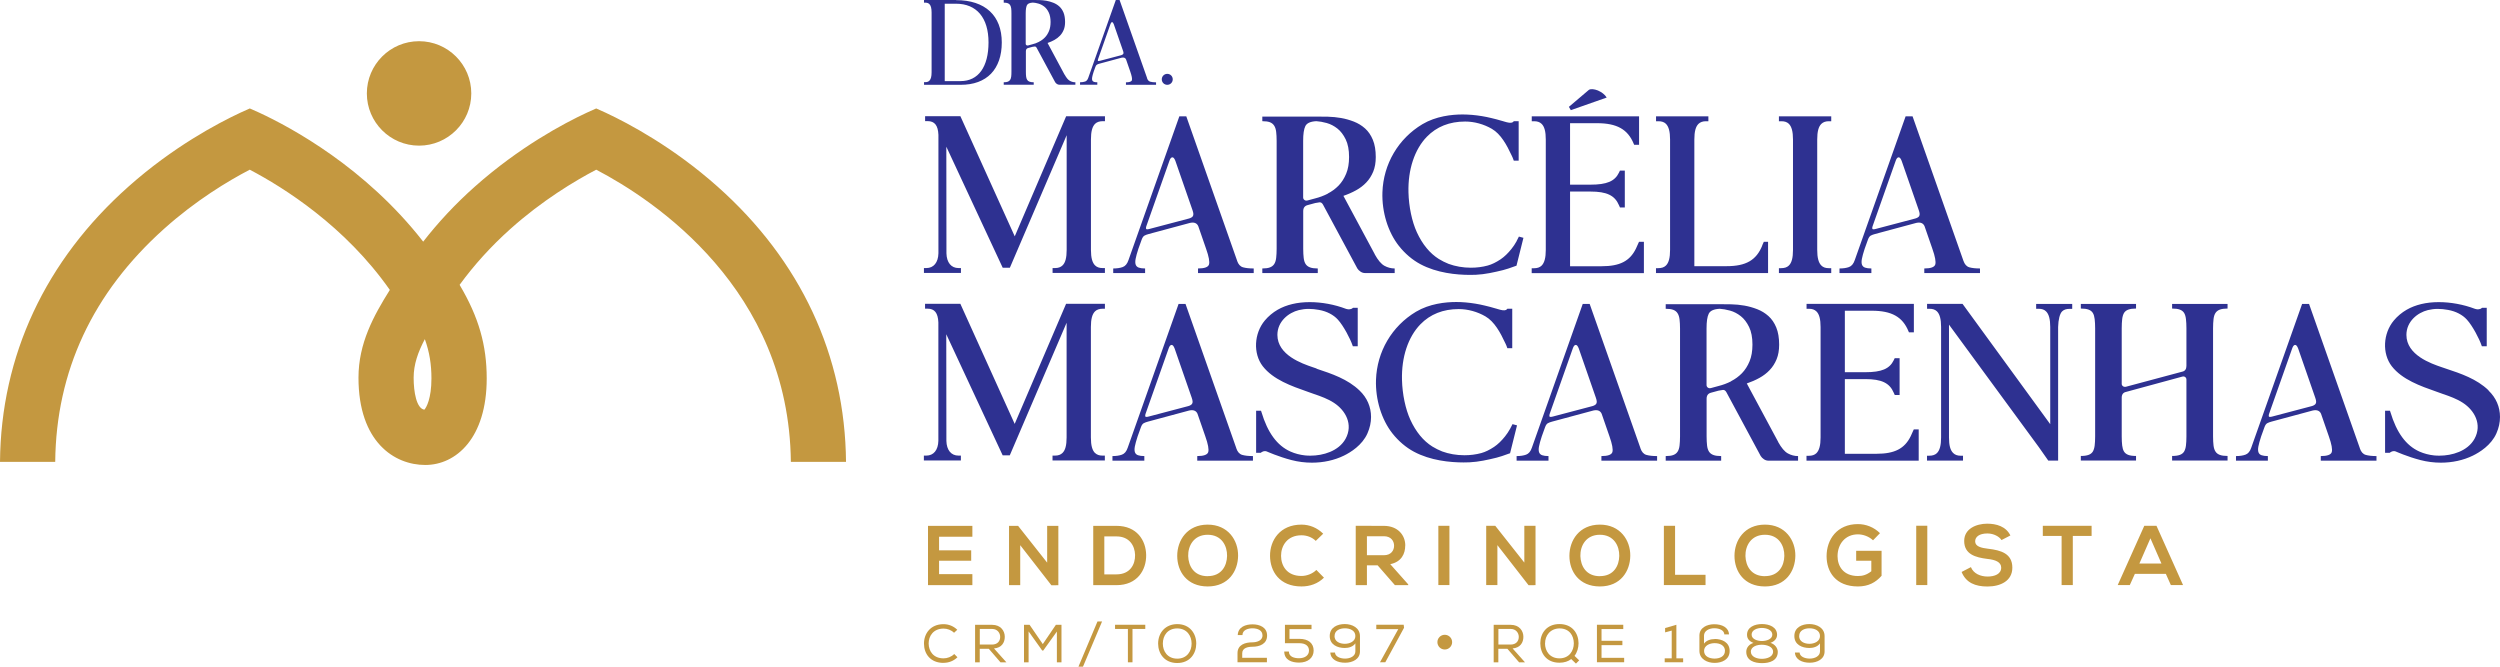
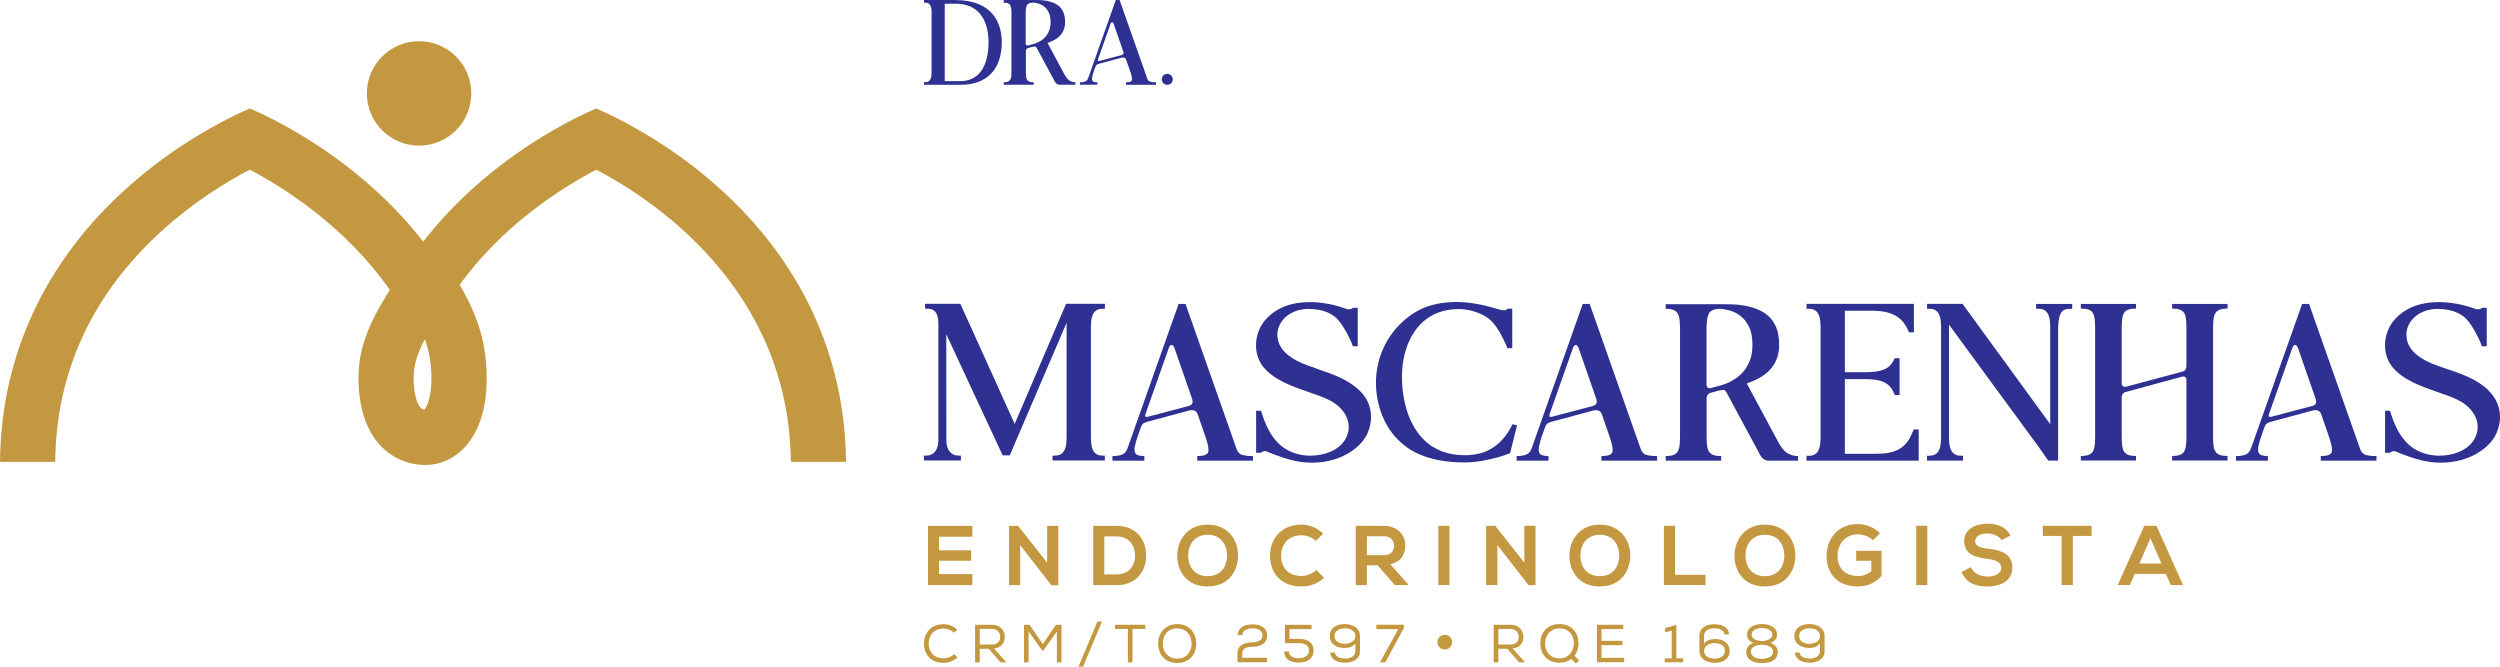
<svg xmlns="http://www.w3.org/2000/svg" width="375" height="100" viewBox="0 0 375 100" fill="none">
  <path d="M139.2 87.773H145.856V86.12H140.861V84.113H145.679V82.548H140.861V80.506H145.856V78.879H139.2V87.773ZM157.074 84.396L152.716 78.879H151.354V87.773H153.034V81.779L157.71 87.791L158.753 87.782V78.879H157.074V84.405V84.396ZM167.478 78.879H163.986V87.773H167.478C170.59 87.773 171.96 85.501 171.924 83.246C171.889 81.045 170.528 78.879 167.478 78.879ZM167.478 86.155H165.648V80.462H167.478C169.405 80.462 170.218 81.85 170.262 83.229C170.298 84.679 169.502 86.155 167.478 86.155ZM181.153 78.693C178.077 78.693 176.583 81.045 176.583 83.379C176.583 85.713 178.033 87.968 181.153 87.968C184.273 87.968 185.688 85.669 185.714 83.37C185.741 81.045 184.212 78.693 181.153 78.693ZM181.153 86.429C179.058 86.429 178.271 84.864 178.227 83.406C178.192 81.903 179.049 80.214 181.153 80.214C183.257 80.214 184.088 81.894 184.061 83.388C184.035 84.847 183.248 86.42 181.153 86.42V86.429ZM195.217 86.394C193.016 86.394 192.167 84.855 192.159 83.379C192.15 81.894 193.069 80.293 195.217 80.293C195.995 80.293 196.782 80.559 197.365 81.133L198.479 80.055C197.568 79.153 196.419 78.693 195.217 78.693C191.999 78.693 190.488 81.054 190.505 83.379C190.514 85.695 191.92 87.968 195.217 87.968C196.499 87.968 197.683 87.552 198.594 86.65L197.454 85.492C196.87 86.076 195.995 86.394 195.217 86.394ZM210.793 81.823C210.793 80.285 209.688 78.888 207.593 78.879C206.178 78.879 204.773 78.87 203.359 78.87V87.773H205.038V84.802H206.647L209.237 87.773H211.235V87.658L208.539 84.626C210.227 84.281 210.784 83.052 210.784 81.832L210.793 81.823ZM205.038 83.282V80.435H207.593C208.645 80.435 209.113 81.151 209.113 81.858C209.113 82.566 208.654 83.282 207.593 83.282H205.038ZM215.752 87.764H217.414V78.87H215.752V87.764ZM228.649 84.387L224.291 78.87H222.93V87.764H224.609V81.77L229.285 87.782L230.329 87.773V78.87H228.649V84.396V84.387ZM239.982 78.693C236.905 78.693 235.411 81.045 235.411 83.379C235.411 85.713 236.861 87.968 239.982 87.968C243.102 87.968 244.516 85.669 244.543 83.37C244.569 81.045 243.04 78.693 239.982 78.693ZM239.982 86.429C237.887 86.429 237.1 84.864 237.056 83.406C237.02 81.903 237.878 80.214 239.982 80.214C242.085 80.214 242.916 81.894 242.89 83.388C242.863 84.847 242.077 86.42 239.982 86.42V86.429ZM251.261 78.87H249.582V87.764H255.831V86.217H251.261V78.87ZM264.742 78.693C261.665 78.693 260.172 81.045 260.172 83.379C260.172 85.713 261.621 87.968 264.742 87.968C267.862 87.968 269.277 85.669 269.303 83.37C269.33 81.045 267.8 78.693 264.742 78.693ZM264.742 86.429C262.647 86.429 261.86 84.864 261.816 83.406C261.78 81.903 262.638 80.214 264.742 80.214C266.846 80.214 267.677 81.894 267.65 83.388C267.624 84.847 266.837 86.42 264.742 86.42V86.429ZM278.426 84.113H280.698V85.686C279.999 86.243 279.389 86.403 278.691 86.403C276.481 86.403 275.632 84.891 275.632 83.432C275.632 81.602 276.79 80.152 278.691 80.152C279.469 80.152 280.353 80.47 280.954 81.045L281.997 79.975C281.086 79.073 279.884 78.614 278.691 78.614C275.553 78.614 273.988 80.93 273.988 83.432C273.988 85.766 275.349 87.968 278.691 87.968C280.255 87.968 281.36 87.366 282.236 86.367V82.619H278.426V84.122V84.113ZM287.433 87.755H289.095V78.861H287.433V87.755ZM298.253 82.318C297.184 82.194 296.273 81.973 296.273 81.204C296.273 80.541 296.874 80.019 298.112 80.019C299.075 80.019 299.915 80.506 300.225 81.01L301.559 80.32C300.887 78.95 299.447 78.552 298.068 78.552C296.432 78.561 294.629 79.312 294.629 81.142C294.629 83.14 296.309 83.618 298.121 83.839C299.305 83.963 300.18 84.307 300.18 85.147C300.18 86.111 299.19 86.482 298.138 86.482C297.086 86.482 296.026 86.049 295.637 85.068L294.24 85.793C294.903 87.419 296.3 87.976 298.112 87.976C300.092 87.976 301.851 87.128 301.851 85.147C301.851 83.025 300.127 82.539 298.271 82.318H298.253ZM306.421 80.391H309.241V87.764H310.921V80.391H313.74V78.87H306.421V80.391ZM323.473 78.87H321.643L317.656 87.764H319.469L320.229 86.084H324.879L325.63 87.764H327.46L323.473 78.87ZM320.91 84.528L322.563 80.744L324.216 84.528H320.91Z" fill="#C49840" />
-   <path d="M206.223 38.149L201.511 29.378C202.183 29.149 202.81 28.875 203.403 28.547C203.995 28.22 204.508 27.831 204.941 27.372C205.383 26.912 205.728 26.364 205.984 25.745C206.24 25.117 206.364 24.392 206.364 23.561C206.364 22.544 206.223 21.687 205.931 20.98C205.639 20.272 205.25 19.706 204.755 19.264C204.26 18.822 203.703 18.486 203.076 18.239C202.457 18 201.812 17.814 201.157 17.7C200.503 17.585 199.84 17.523 199.186 17.505C198.532 17.496 197.931 17.487 197.409 17.487H189.347V18.177C189.834 18.177 190.214 18.23 190.488 18.336C190.762 18.442 190.974 18.61 191.133 18.858C191.283 19.096 191.381 19.406 191.425 19.777C191.469 20.148 191.496 20.599 191.496 21.13V37.318C191.496 37.848 191.469 38.308 191.425 38.688C191.381 39.068 191.283 39.378 191.133 39.608C190.983 39.837 190.771 40.005 190.488 40.111C190.214 40.218 189.825 40.27 189.347 40.27V40.96H197.666V40.27C197.18 40.27 196.791 40.218 196.508 40.111C196.216 40.005 195.995 39.837 195.845 39.608C195.694 39.378 195.597 39.068 195.553 38.688C195.509 38.308 195.482 37.848 195.482 37.318V31.668C195.482 31.182 195.703 30.881 196.136 30.767L197.277 30.457C197.48 30.413 197.701 30.378 197.913 30.351C198.134 30.325 198.311 30.439 198.452 30.696L203.597 40.262C203.712 40.447 203.871 40.606 204.083 40.748C204.287 40.889 204.525 40.96 204.773 40.96H209.202V40.27C208.671 40.27 208.158 40.138 207.672 39.873C207.186 39.608 206.7 39.033 206.214 38.157L206.223 38.149ZM199.168 29.051C198.559 29.361 197.922 29.599 197.277 29.759L196.136 30.068C195.951 30.112 195.792 30.095 195.668 29.997C195.544 29.909 195.473 29.776 195.473 29.617V21.121C195.473 20.104 195.58 19.37 195.801 18.92C196.021 18.469 196.57 18.221 197.445 18.177C197.904 18.203 198.426 18.292 199 18.451C199.575 18.61 200.114 18.893 200.609 19.282C201.104 19.671 201.52 20.219 201.856 20.909C202.192 21.598 202.36 22.483 202.36 23.544C202.36 24.516 202.218 25.356 201.926 26.054C201.635 26.762 201.255 27.354 200.786 27.84C200.309 28.326 199.77 28.724 199.16 29.034L199.168 29.051ZM185.573 39.121L177.944 17.452H176.901L169.272 39.015C169.087 39.572 168.795 39.917 168.406 40.058C168.017 40.2 167.54 40.27 166.983 40.27V40.96H171.765V40.27C171.376 40.27 171.058 40.226 170.828 40.147C170.598 40.067 170.439 39.926 170.36 39.714C170.28 39.501 170.271 39.21 170.342 38.83C170.413 38.449 170.554 37.945 170.757 37.318L171.244 35.965C171.359 35.638 171.5 35.434 171.677 35.337C171.854 35.249 172.066 35.16 172.322 35.099L178.492 33.437C179.12 33.295 179.535 33.463 179.739 33.923L180.914 37.318C181.33 38.493 181.471 39.28 181.348 39.678C181.224 40.067 180.676 40.27 179.703 40.27V40.96H188.057V40.27C187.385 40.27 186.846 40.209 186.448 40.094C186.041 39.979 185.75 39.652 185.564 39.121H185.573ZM178.934 32.429C178.811 32.588 178.616 32.703 178.36 32.773L172.464 34.329C172.119 34.427 171.933 34.418 171.907 34.312C171.88 34.206 171.898 34.082 171.942 33.949L175.407 24.136C175.522 23.791 175.664 23.614 175.84 23.596C176.017 23.588 176.167 23.765 176.309 24.136L178.872 31.518C179.032 31.96 179.049 32.261 178.925 32.42L178.934 32.429ZM295.398 40.094C294.991 39.979 294.7 39.652 294.514 39.121L286.885 17.452H285.842L278.214 39.015C278.028 39.572 277.736 39.917 277.347 40.058C276.958 40.2 276.481 40.27 275.924 40.27V40.96H280.706V40.27C280.317 40.27 279.999 40.226 279.769 40.147C279.539 40.067 279.38 39.926 279.301 39.714C279.221 39.501 279.212 39.21 279.283 38.83C279.354 38.449 279.495 37.945 279.699 37.318L280.185 35.965C280.3 35.638 280.441 35.434 280.618 35.337C280.795 35.249 281.007 35.16 281.263 35.099L287.433 33.437C288.061 33.295 288.476 33.463 288.68 33.923L289.855 37.318C290.271 38.493 290.412 39.28 290.289 39.678C290.165 40.067 289.617 40.27 288.644 40.27V40.96H296.998V40.27C296.326 40.27 295.787 40.209 295.389 40.094H295.398ZM287.875 32.429C287.752 32.588 287.557 32.703 287.301 32.773L281.405 34.329C281.06 34.427 280.874 34.418 280.848 34.312C280.821 34.206 280.839 34.082 280.883 33.949L284.348 24.136C284.463 23.791 284.605 23.614 284.781 23.596C284.958 23.588 285.109 23.765 285.25 24.136L287.813 31.518C287.973 31.96 287.99 32.261 287.867 32.42L287.875 32.429ZM164.278 39.828C163.845 39.413 163.641 38.67 163.641 37.477V20.927C163.641 19.742 163.836 18.99 164.269 18.566C164.534 18.31 164.923 18.177 165.418 18.177H165.745V17.443H159.92L152.212 35.452L144.132 17.593L144.061 17.434H138.766V18.168H139.138C140.198 18.168 140.702 18.805 140.764 20.228V37.919C140.764 37.919 140.764 37.963 140.764 37.99C140.729 39.386 140.048 40.209 138.952 40.209H138.59V40.942H144.141V40.209H143.779C142.682 40.209 142.002 39.386 141.966 37.998V37.937C141.966 37.937 141.966 37.928 141.966 37.919L141.949 22.005L150.338 40.014L150.408 40.164H151.478L160 20.281V37.468C160 38.661 159.805 39.413 159.372 39.82C159.107 40.076 158.744 40.209 158.258 40.209H157.887V40.942H165.737V40.209H165.365C164.888 40.209 164.534 40.076 164.26 39.811L164.278 39.828ZM227.5 36.168C227.261 36.602 226.996 36.99 226.722 37.335C226.2 37.99 225.652 38.52 225.087 38.9C224.406 39.351 223.778 39.66 223.168 39.828C222.364 40.05 221.507 40.156 220.623 40.156C219.447 40.156 218.298 39.952 217.29 39.581C216.777 39.378 216.282 39.13 215.823 38.847C214.47 37.998 213.356 36.646 212.525 34.833C211.792 33.233 211.323 30.996 211.27 28.848C211.182 25.453 212.181 22.421 214.019 20.52C215.495 18.999 217.431 18.23 219.774 18.23C221.135 18.23 222.558 18.619 223.778 19.326C225.131 20.113 226.024 21.766 226.722 23.269L226.757 23.34C226.855 23.544 226.943 23.729 227.005 23.924L227.067 24.1H227.8V18.177H227.067L227.005 18.257C226.846 18.442 226.51 18.469 226.006 18.336C225.865 18.301 225.732 18.265 225.599 18.221C225.529 18.203 225.467 18.186 225.396 18.159L225.263 18.124C224.751 17.974 224.22 17.823 223.699 17.708C222.771 17.479 221.789 17.319 220.799 17.231C220.313 17.196 219.845 17.169 219.403 17.169C217.767 17.169 215.389 17.425 213.365 18.628C209.741 20.794 207.504 24.613 207.363 28.848C207.266 31.801 208.194 34.816 209.838 36.893C210.749 38.043 211.862 38.989 213.056 39.625C215.522 40.951 218.474 41.234 220.516 41.234C220.861 41.234 221.135 41.234 221.383 41.217C222.762 41.155 224.15 40.836 225.449 40.518C225.847 40.421 226.589 40.182 227.341 39.899L227.473 39.855L228.516 35.673L227.836 35.488L227.491 36.16L227.5 36.168ZM241.007 14.641C240.874 14.411 240.68 14.199 240.441 14.013C240.194 13.827 239.946 13.686 239.681 13.571C239.416 13.465 239.16 13.403 238.903 13.376C238.647 13.359 238.452 13.394 238.32 13.491L235.332 16.029L235.624 16.524L241.007 14.632V14.641ZM245.816 36.345C245.657 36.717 245.409 37.273 245.392 37.291C244.472 39.165 242.978 39.935 240.256 39.935H235.509V28.733H238.567C241.016 28.733 242.218 29.308 242.846 30.784L242.996 31.12H243.721V25.595H242.987L242.846 25.895C242.218 27.195 241.016 27.699 238.567 27.699H235.509V18.478H239.548C242.527 18.478 244.172 19.397 245.056 21.563L245.126 21.722H245.86V17.452H229.763V18.186H230.134C230.603 18.186 230.965 18.31 231.239 18.575C231.672 18.99 231.867 19.742 231.867 20.927V37.495C231.867 38.679 231.663 39.422 231.239 39.846C230.965 40.111 230.594 40.235 230.116 40.235H229.754V40.969H246.585V36.274H245.851L245.816 36.354V36.345ZM264.344 36.823C263.451 39.033 261.895 39.926 258.996 39.926H254.152V20.927C254.152 19.742 254.346 18.99 254.779 18.575C255.045 18.319 255.416 18.186 255.867 18.186H256.256V17.452H248.406V18.186H248.777C249.254 18.186 249.617 18.31 249.882 18.566C250.306 18.982 250.51 19.733 250.51 20.918V37.486C250.51 38.679 250.315 39.422 249.882 39.837C249.608 40.103 249.237 40.226 248.698 40.226H248.397V40.96H265.21V36.266H264.574L264.326 36.823H264.344ZM267.217 18.186C267.694 18.186 268.057 18.31 268.322 18.566C268.746 18.982 268.949 19.733 268.949 20.918V37.486C268.949 38.679 268.755 39.422 268.322 39.837C268.048 40.103 267.677 40.226 267.137 40.226H266.837V40.96H274.686V40.226H274.315C273.838 40.226 273.475 40.103 273.21 39.837C272.786 39.422 272.583 38.67 272.583 37.486V20.927C272.583 19.742 272.777 18.99 273.21 18.575C273.475 18.319 273.847 18.186 274.297 18.186H274.686V17.452H266.837V18.186H267.217Z" fill="#2E3191" />
  <path d="M266.731 66.29L262.019 57.519C262.691 57.289 263.319 57.015 263.911 56.688C264.503 56.361 265.016 55.972 265.449 55.512C265.891 55.053 266.236 54.505 266.492 53.886C266.748 53.258 266.872 52.533 266.872 51.702C266.872 50.685 266.731 49.828 266.439 49.12C266.147 48.413 265.758 47.847 265.263 47.405C264.768 46.963 264.211 46.627 263.584 46.38C262.965 46.141 262.32 45.955 261.665 45.84C261.011 45.725 260.348 45.663 259.694 45.646C259.04 45.637 258.439 45.628 257.917 45.628H249.856V46.318C250.342 46.318 250.722 46.371 250.996 46.477C251.27 46.583 251.491 46.751 251.641 46.998C251.792 47.237 251.889 47.547 251.933 47.918C251.977 48.289 252.004 48.74 252.004 49.271V65.458C252.004 65.989 251.977 66.449 251.933 66.829C251.889 67.209 251.792 67.518 251.641 67.748C251.491 67.978 251.279 68.146 250.996 68.252C250.722 68.358 250.333 68.411 249.856 68.411V69.101H258.174V68.411C257.688 68.411 257.299 68.358 257.016 68.252C256.724 68.146 256.503 67.978 256.353 67.748C256.203 67.518 256.105 67.209 256.061 66.829C256.017 66.449 255.99 65.989 255.99 65.458V59.809C255.99 59.323 256.211 59.022 256.645 58.907L257.785 58.598C257.988 58.554 258.209 58.518 258.421 58.492C258.642 58.465 258.819 58.58 258.961 58.837L264.105 68.402C264.22 68.588 264.379 68.747 264.591 68.889C264.795 69.03 265.033 69.101 265.281 69.101H269.71V68.411C269.179 68.411 268.667 68.279 268.18 68.013C267.694 67.748 267.208 67.174 266.722 66.298L266.731 66.29ZM259.677 57.192C259.067 57.502 258.43 57.74 257.785 57.899L256.645 58.209C256.459 58.253 256.3 58.235 256.176 58.138C256.052 58.05 255.982 57.917 255.982 57.758V49.262C255.982 48.245 256.088 47.511 256.309 47.06C256.53 46.609 257.078 46.362 257.953 46.318C258.412 46.344 258.934 46.433 259.509 46.592C260.083 46.751 260.622 47.034 261.117 47.423C261.612 47.812 262.028 48.36 262.364 49.05C262.7 49.739 262.868 50.623 262.868 51.684C262.868 52.657 262.726 53.497 262.435 54.195C262.143 54.902 261.763 55.495 261.294 55.981C260.817 56.467 260.278 56.865 259.668 57.174L259.677 57.192ZM246.081 67.262L238.452 45.593H237.409L229.781 67.156C229.595 67.713 229.303 68.058 228.914 68.199C228.525 68.341 228.048 68.411 227.491 68.411V69.101H232.273V68.411C231.884 68.411 231.566 68.367 231.336 68.287C231.106 68.208 230.947 68.067 230.868 67.854C230.788 67.642 230.779 67.35 230.85 66.97C230.921 66.59 231.062 66.086 231.266 65.458L231.752 64.106C231.867 63.779 232.008 63.575 232.185 63.478C232.362 63.39 232.574 63.301 232.83 63.239L239 61.577C239.628 61.436 240.043 61.604 240.247 62.063L241.422 65.458C241.838 66.634 241.979 67.421 241.856 67.819C241.732 68.208 241.184 68.411 240.211 68.411V69.101H248.565V68.411C247.893 68.411 247.354 68.349 246.956 68.234C246.55 68.12 246.258 67.792 246.072 67.262H246.081ZM239.442 60.569C239.319 60.728 239.124 60.843 238.868 60.914L232.972 62.47C232.627 62.567 232.441 62.559 232.415 62.453C232.388 62.346 232.406 62.223 232.45 62.09L235.915 52.276C236.03 51.932 236.172 51.755 236.348 51.737C236.525 51.728 236.676 51.905 236.817 52.276L239.38 59.659C239.54 60.101 239.557 60.401 239.434 60.56L239.442 60.569ZM185.458 67.262L177.829 45.593H176.786L169.158 67.156C168.972 67.713 168.68 68.058 168.291 68.199C167.902 68.341 167.425 68.411 166.868 68.411V69.101H171.65V68.411C171.261 68.411 170.943 68.367 170.713 68.287C170.483 68.208 170.324 68.067 170.245 67.854C170.165 67.642 170.156 67.35 170.227 66.97C170.298 66.59 170.439 66.086 170.643 65.458L171.129 64.106C171.244 63.779 171.385 63.575 171.562 63.478C171.739 63.39 171.951 63.301 172.207 63.239L178.377 61.577C179.005 61.436 179.42 61.604 179.624 62.063L180.799 65.458C181.215 66.634 181.356 67.421 181.233 67.819C181.109 68.208 180.561 68.411 179.588 68.411V69.101H187.942V68.411C187.27 68.411 186.731 68.349 186.333 68.234C185.926 68.12 185.635 67.792 185.449 67.262H185.458ZM178.819 60.569C178.696 60.728 178.501 60.843 178.245 60.914L172.349 62.47C172.004 62.567 171.818 62.559 171.792 62.453C171.765 62.346 171.783 62.223 171.827 62.09L175.292 52.276C175.407 51.932 175.549 51.755 175.725 51.737C175.902 51.728 176.053 51.905 176.194 52.276L178.757 59.659C178.917 60.101 178.934 60.401 178.811 60.56L178.819 60.569ZM353.988 67.262L346.359 45.593H345.316L337.687 67.156C337.502 67.713 337.21 68.058 336.821 68.199C336.432 68.341 335.955 68.411 335.398 68.411V69.101H340.18V68.411C339.791 68.411 339.473 68.367 339.243 68.287C339.013 68.208 338.854 68.067 338.775 67.854C338.695 67.642 338.686 67.35 338.757 66.97C338.828 66.59 338.969 66.086 339.172 65.458L339.659 64.106C339.774 63.779 339.915 63.575 340.092 63.478C340.269 63.39 340.481 63.301 340.737 63.239L346.907 61.577C347.535 61.436 347.95 61.604 348.154 62.063L349.329 65.458C349.745 66.634 349.886 67.421 349.762 67.819C349.639 68.208 349.091 68.411 348.118 68.411V69.101H356.472V68.411C355.8 68.411 355.261 68.349 354.863 68.234C354.456 68.12 354.165 67.792 353.979 67.262H353.988ZM347.349 60.569C347.225 60.728 347.031 60.843 346.775 60.914L340.879 62.47C340.534 62.567 340.348 62.559 340.322 62.453C340.295 62.346 340.313 62.223 340.357 62.09L343.822 52.276C343.937 51.932 344.079 51.755 344.255 51.737C344.432 51.728 344.582 51.905 344.724 52.276L347.287 59.659C347.446 60.101 347.464 60.401 347.34 60.56L347.349 60.569ZM325.816 46.282C326.302 46.282 326.691 46.335 326.974 46.441C327.265 46.548 327.477 46.716 327.619 46.945C327.76 47.175 327.849 47.485 327.893 47.865C327.937 48.245 327.964 48.705 327.964 49.235V54.885C327.964 55.371 327.751 55.663 327.336 55.751L318.921 58.005C318.735 58.05 318.576 58.032 318.452 57.935C318.328 57.846 318.258 57.723 318.258 57.59V49.235C318.258 48.705 318.284 48.245 318.328 47.865C318.372 47.485 318.47 47.175 318.602 46.945C318.744 46.716 318.956 46.548 319.248 46.441C319.539 46.335 319.919 46.282 320.406 46.282V45.593H312.123V46.282C312.609 46.282 312.998 46.335 313.281 46.441C313.573 46.548 313.785 46.716 313.926 46.945C314.068 47.175 314.156 47.485 314.2 47.865C314.244 48.245 314.271 48.705 314.271 49.235V65.476C314.271 66.007 314.244 66.466 314.2 66.829C314.156 67.2 314.059 67.501 313.926 67.731C313.785 67.96 313.573 68.128 313.281 68.234C312.989 68.341 312.609 68.394 312.123 68.394V69.083H320.406V68.394C319.919 68.394 319.531 68.341 319.248 68.234C318.956 68.128 318.744 67.96 318.602 67.731C318.461 67.501 318.372 67.2 318.328 66.829C318.284 66.457 318.258 66.007 318.258 65.476V59.65C318.258 59.164 318.479 58.872 318.921 58.783L327.336 56.494C327.522 56.45 327.672 56.467 327.787 56.564C327.902 56.653 327.964 56.785 327.964 56.945V65.476C327.964 66.007 327.937 66.457 327.893 66.829C327.849 67.2 327.751 67.501 327.619 67.731C327.477 67.96 327.265 68.128 326.974 68.234C326.682 68.341 326.302 68.394 325.816 68.394V69.083H334.134V68.394C333.648 68.394 333.259 68.341 332.976 68.234C332.684 68.128 332.463 67.96 332.322 67.731C332.171 67.501 332.074 67.2 332.03 66.829C331.986 66.457 331.959 66.007 331.959 65.476V49.235C331.959 48.705 331.986 48.245 332.03 47.865C332.074 47.485 332.171 47.175 332.322 46.945C332.472 46.716 332.693 46.548 332.976 46.441C333.267 46.335 333.648 46.282 334.134 46.282V45.593H325.816V46.282ZM164.269 67.969C163.836 67.554 163.633 66.811 163.633 65.618V49.058C163.633 47.874 163.827 47.122 164.26 46.698C164.525 46.441 164.914 46.309 165.409 46.309H165.737V45.575H159.911L152.203 63.584L144.123 45.725L144.053 45.566H138.758V46.3H139.129C140.19 46.3 140.693 46.937 140.755 48.36V66.051C140.755 66.051 140.755 66.095 140.755 66.121C140.72 67.518 140.039 68.341 138.943 68.341H138.581V69.074H144.132V68.341H143.77C142.674 68.341 141.993 67.518 141.958 66.13V66.068C141.958 66.068 141.958 66.06 141.958 66.051L141.94 50.137L150.329 68.146L150.4 68.296H151.469L159.991 48.413V65.6C159.991 66.793 159.796 67.545 159.363 67.952C159.098 68.208 158.735 68.341 158.249 68.341H157.878V69.074H165.728V68.341H165.356C164.879 68.341 164.525 68.208 164.251 67.943L164.269 67.969ZM197.48 55.274L196.905 55.079C195.323 54.54 191.61 53.267 191.61 50.234C191.61 48.218 193.281 46.892 194.837 46.512C195.314 46.397 195.801 46.335 196.322 46.335C196.799 46.335 197.321 46.389 197.86 46.486C199.027 46.698 200.026 47.219 200.68 47.944C201.546 48.891 202.545 50.836 202.863 51.764L202.925 51.941H203.659V46.167H202.952L202.881 46.229C202.766 46.327 202.563 46.397 202.342 46.406C202.156 46.406 201.979 46.344 201.9 46.327C200.176 45.672 198.249 45.319 196.472 45.319H196.455C194.581 45.319 192.963 45.708 191.637 46.468C190.93 46.875 190.249 47.441 189.728 48.068C188.092 50.022 187.951 53.037 189.409 54.929C190.974 56.945 193.714 57.908 196.136 58.757L197.18 59.128H197.197C198.125 59.455 199.168 59.818 200.097 60.428C201.82 61.551 203.023 63.655 201.829 65.83C200.795 67.686 198.435 68.349 196.578 68.349C196.304 68.349 196.039 68.341 195.774 68.314C195.014 68.234 194.254 68.04 193.564 67.731C191.566 66.838 190.143 64.901 189.215 61.798L189.153 61.613H188.419V67.916H189.126L189.197 67.854C189.321 67.757 189.533 67.669 189.754 67.669C189.851 67.669 189.94 67.686 190.019 67.722C190.037 67.722 191.743 68.5 193.732 69.013C194.722 69.269 195.747 69.401 196.791 69.401C198.505 69.401 200.167 69.039 201.591 68.341C202.572 67.863 204.331 66.793 205.118 65.007C205.48 64.177 205.657 63.372 205.657 62.55C205.657 61.038 205.065 59.659 203.933 58.58C202.156 56.865 199.778 56.069 197.489 55.309L197.48 55.274ZM226.872 63.628L226.527 64.3C226.289 64.734 226.024 65.123 225.75 65.467C225.228 66.121 224.68 66.652 224.114 67.032C223.434 67.483 222.806 67.792 222.196 67.96C221.392 68.181 220.534 68.287 219.65 68.287C218.474 68.287 217.325 68.084 216.318 67.713C215.805 67.51 215.31 67.262 214.85 66.979C213.498 66.13 212.384 64.778 211.553 62.965C210.819 61.365 210.351 59.128 210.298 56.98C210.209 53.585 211.208 50.553 213.056 48.652C214.532 47.131 216.468 46.362 218.81 46.362C220.172 46.362 221.595 46.751 222.815 47.458C224.167 48.245 225.06 49.898 225.758 51.401L225.794 51.472C225.891 51.675 225.979 51.861 226.041 52.056L226.103 52.232H226.837V46.309H226.103L226.041 46.389C225.882 46.574 225.546 46.601 225.042 46.468C224.901 46.433 224.768 46.397 224.636 46.353C224.565 46.335 224.503 46.318 224.432 46.291L224.3 46.256C223.787 46.106 223.257 45.955 222.735 45.84C221.807 45.611 220.826 45.451 219.836 45.363C219.35 45.319 218.881 45.301 218.439 45.301C216.804 45.301 214.426 45.557 212.402 46.76C208.777 48.926 206.541 52.745 206.399 56.98C206.302 59.933 207.23 62.948 208.874 65.025C209.785 66.174 210.899 67.121 212.092 67.757C214.558 69.083 217.511 69.366 219.553 69.366C219.898 69.366 220.172 69.366 220.419 69.348C221.798 69.287 223.186 68.968 224.486 68.65C224.883 68.553 225.626 68.314 226.377 68.031L226.51 67.987L227.553 63.805L226.872 63.62V63.628ZM287.036 64.477C286.876 64.848 286.629 65.405 286.611 65.423C285.692 67.297 284.198 68.067 281.475 68.067H276.728V56.865H279.787C282.236 56.865 283.438 57.44 284.065 58.916L284.216 59.252H284.941V53.727H284.207L284.065 54.027C283.438 55.327 282.236 55.831 279.787 55.831H276.728V46.609H280.768C283.747 46.609 285.391 47.529 286.275 49.695L286.346 49.854H287.08V45.584H270.983V46.318H271.354C271.822 46.318 272.185 46.441 272.459 46.707C272.892 47.122 273.086 47.874 273.086 49.058V65.626C273.086 66.811 272.883 67.554 272.459 67.978C272.185 68.243 271.814 68.367 271.336 68.367H270.974V69.101H287.805V64.406H287.071L287.036 64.486V64.477ZM305.431 46.318H305.802C306.289 46.318 306.642 46.441 306.907 46.707C307.332 47.122 307.535 47.874 307.535 49.05V63.628L294.461 45.69L294.381 45.584H289.06V46.318H289.431C289.917 46.318 290.262 46.441 290.536 46.698C290.96 47.113 291.164 47.865 291.164 49.05V65.618C291.164 66.802 290.96 67.554 290.536 67.969C290.262 68.234 289.891 68.358 289.369 68.358H289.051V69.092H294.452V68.358H294.081C293.612 68.358 293.25 68.226 292.976 67.952C292.543 67.536 292.348 66.793 292.348 65.626V48.696L305.829 67.076L307.243 69.092H308.719V49.05C308.746 47.927 308.976 47.025 309.329 46.698C309.595 46.441 309.957 46.327 310.452 46.327H310.832V45.593H305.422V46.327L305.431 46.318ZM373.276 58.545C371.499 56.83 369.122 56.034 366.832 55.274L366.257 55.079C364.675 54.54 360.962 53.267 360.962 50.234C360.962 48.218 362.633 46.892 364.189 46.512C364.666 46.397 365.153 46.335 365.674 46.335C366.151 46.335 366.673 46.389 367.212 46.486C368.379 46.698 369.378 47.219 370.032 47.944C370.898 48.891 371.897 50.836 372.215 51.764L372.277 51.941H373.011V46.167H372.304L372.233 46.229C372.118 46.327 371.915 46.397 371.694 46.406C371.508 46.406 371.332 46.344 371.252 46.327C369.528 45.672 367.601 45.319 365.824 45.319H365.807C363.933 45.319 362.315 45.708 360.989 46.468C360.282 46.875 359.601 47.441 359.08 48.068C357.444 50.022 357.303 53.037 358.761 54.929C360.326 56.945 363.066 57.908 365.488 58.757L366.523 59.128H366.54C367.469 59.455 368.512 59.818 369.44 60.428C371.164 61.551 372.366 63.655 371.172 65.83C370.138 67.686 367.778 68.349 365.922 68.349C365.648 68.349 365.382 68.341 365.117 68.314C364.357 68.234 363.597 68.04 362.907 67.731C360.909 66.838 359.486 64.901 358.558 61.798L358.496 61.613H357.762V67.916H358.47L358.54 67.854C358.664 67.757 358.876 67.669 359.097 67.669C359.194 67.669 359.283 67.686 359.362 67.722C359.38 67.722 361.086 68.5 363.075 69.013C364.065 69.269 365.091 69.401 366.134 69.401C367.849 69.401 369.51 69.039 370.934 68.341C371.915 67.863 373.674 66.793 374.461 65.007C374.823 64.177 375 63.372 375 62.55C375 61.038 374.408 59.659 373.276 58.58V58.545Z" fill="#2E3191" />
  <path d="M159.681 11.193L157.135 6.445C157.498 6.321 157.843 6.171 158.161 5.994C158.479 5.817 158.753 5.605 158.992 5.358C159.23 5.11 159.416 4.818 159.558 4.474C159.699 4.138 159.761 3.74 159.761 3.289C159.761 2.741 159.681 2.272 159.531 1.892C159.372 1.512 159.16 1.202 158.895 0.964C158.629 0.725 158.32 0.539 157.984 0.407C157.648 0.274 157.303 0.177 156.95 0.115C156.596 0.053 156.243 0.018 155.88 0.009C155.527 0.009 155.2 0 154.917 0H150.559V0.398C150.824 0.398 151.027 0.424 151.177 0.486C151.328 0.539 151.443 0.637 151.522 0.769C151.602 0.902 151.655 1.07 151.681 1.264C151.708 1.468 151.717 1.706 151.717 1.998V10.742C151.717 11.034 151.708 11.272 151.681 11.484C151.655 11.688 151.602 11.856 151.522 11.979C151.443 12.103 151.328 12.192 151.177 12.254C151.027 12.307 150.824 12.342 150.559 12.342V12.713H155.058V12.342C154.793 12.342 154.59 12.315 154.43 12.254C154.271 12.2 154.156 12.103 154.077 11.979C153.997 11.856 153.944 11.688 153.918 11.484C153.891 11.281 153.882 11.034 153.882 10.742V7.683C153.882 7.418 153.997 7.258 154.236 7.197L154.855 7.029C154.97 7.002 155.085 6.984 155.2 6.976C155.314 6.967 155.412 7.029 155.491 7.161L158.276 12.333C158.338 12.43 158.426 12.519 158.541 12.598C158.656 12.669 158.78 12.713 158.912 12.713H161.308V12.342C161.016 12.342 160.742 12.271 160.486 12.13C160.221 11.988 159.964 11.679 159.699 11.201L159.681 11.193ZM155.863 6.268C155.535 6.436 155.191 6.569 154.837 6.648L154.218 6.816C154.121 6.843 154.033 6.825 153.962 6.781C153.891 6.728 153.856 6.666 153.856 6.578V1.989C153.856 1.441 153.918 1.043 154.033 0.796C154.148 0.548 154.448 0.416 154.925 0.389C155.173 0.398 155.456 0.451 155.765 0.539C156.075 0.628 156.366 0.778 156.64 0.99C156.906 1.202 157.135 1.494 157.312 1.874C157.489 2.246 157.586 2.723 157.586 3.298C157.586 3.819 157.507 4.279 157.348 4.659C157.188 5.039 156.985 5.366 156.729 5.623C156.472 5.888 156.181 6.1 155.845 6.268H155.863ZM172.066 11.714L167.938 0H167.372L163.244 11.661C163.146 11.962 162.987 12.148 162.775 12.227C162.563 12.298 162.307 12.342 162.006 12.342V12.713H164.596V12.342C164.384 12.342 164.216 12.324 164.092 12.28C163.969 12.236 163.88 12.156 163.836 12.05C163.792 11.935 163.792 11.776 163.827 11.573C163.862 11.37 163.942 11.095 164.048 10.759L164.313 10.026C164.375 9.849 164.455 9.743 164.552 9.69C164.649 9.637 164.764 9.592 164.897 9.557L168.238 8.655C168.574 8.585 168.804 8.664 168.91 8.921L169.546 10.759C169.767 11.396 169.847 11.82 169.785 12.033C169.714 12.245 169.423 12.351 168.892 12.351V12.722H173.409V12.351C173.047 12.351 172.755 12.315 172.534 12.254C172.313 12.192 172.154 12.015 172.057 11.732L172.066 11.714ZM168.477 8.098C168.406 8.187 168.309 8.249 168.167 8.284L164.976 9.124C164.791 9.177 164.685 9.168 164.676 9.115C164.667 9.062 164.676 8.991 164.693 8.921L166.567 3.616C166.629 3.43 166.709 3.333 166.806 3.324C166.903 3.324 166.983 3.413 167.062 3.616L168.45 7.612C168.539 7.851 168.548 8.01 168.477 8.098ZM143.398 0H138.598V0.398H138.802C139.058 0.398 139.253 0.469 139.403 0.61C139.633 0.831 139.739 1.238 139.739 1.883V10.839C139.739 11.484 139.633 11.882 139.403 12.112C139.253 12.254 139.058 12.324 138.811 12.324H138.607V12.722H144.106C145.069 12.722 145.953 12.581 146.713 12.298C147.474 12.015 148.128 11.599 148.649 11.06C149.18 10.512 149.577 9.84 149.851 9.062C150.126 8.275 150.267 7.365 150.267 6.374C150.267 2.334 147.765 0.018 143.407 0.018L143.398 0ZM144.097 12.165H141.71V0.557H143.398C146.501 0.557 148.278 2.67 148.278 6.357C148.278 10.043 146.749 12.165 144.088 12.165H144.097ZM175.089 11.078C174.638 11.078 174.267 11.44 174.267 11.9C174.267 12.36 174.629 12.722 175.089 12.722C175.549 12.722 175.911 12.36 175.911 11.9C175.911 11.44 175.549 11.078 175.089 11.078Z" fill="#2E3191" />
  <path d="M107.615 27.973C100.95 22.049 94.302 18.522 90.846 16.904L89.432 16.267L88.017 16.904C84.561 18.513 77.914 22.049 71.248 27.973C68.331 30.563 65.75 33.33 63.478 36.248C54.851 25.17 43.739 19.149 38.877 16.895L37.472 16.267L36.057 16.904C32.601 18.522 25.953 22.049 19.288 27.973C6.798 39.068 0.141 53.337 0 69.278H8.283C8.415 55.68 13.896 43.931 24.583 34.347C29.366 30.059 34.201 27.151 37.463 25.453C42.616 28.158 51.783 33.94 58.475 43.489C56.035 47.379 53.772 51.498 53.772 56.653C53.772 66.316 59.173 69.746 63.788 69.746C68.402 69.746 73.007 65.733 73.007 56.759C73.007 51.808 71.823 47.582 68.941 42.728C71.089 39.784 73.609 36.982 76.543 34.356C81.335 30.068 86.179 27.159 89.432 25.453C98.157 30.015 118.355 43.383 118.629 69.278H126.903C126.762 53.346 120.106 39.068 107.615 27.973ZM63.655 61.453C62.471 61.277 62.046 58.792 62.046 56.653C62.046 54.664 62.7 52.816 63.726 50.871C64.424 52.807 64.716 54.672 64.716 56.759C64.716 59.8 63.956 61.135 63.646 61.462L63.655 61.453ZM62.859 21.846C67.182 21.846 70.692 18.336 70.692 14.013C70.692 9.69 67.182 6.18 62.859 6.18C58.537 6.18 55.028 9.69 55.028 14.013C55.028 18.336 58.537 21.846 62.859 21.846Z" fill="#C49840" />
  <path d="M141.533 99.434C139.544 99.434 138.607 98.064 138.598 96.561C138.581 95.076 139.553 93.626 141.533 93.626C142.285 93.626 143.018 93.909 143.593 94.466L143.107 94.916C142.674 94.492 142.099 94.289 141.533 94.289C140.022 94.289 139.288 95.385 139.297 96.543C139.314 97.684 140.013 98.753 141.533 98.753C142.108 98.753 142.709 98.532 143.133 98.099L143.619 98.585C143.045 99.151 142.302 99.425 141.533 99.425V99.434Z" fill="#C49840" />
  <path d="M148.331 97.321H146.961V99.346H146.263V93.723H148.817C150.09 93.723 150.718 94.607 150.718 95.526C150.718 96.375 150.258 97.171 149.1 97.268L150.956 99.346H150.072L148.322 97.321H148.331ZM150.028 95.535C150.028 94.969 149.63 94.342 148.826 94.342H146.97V96.685H148.791C149.63 96.685 150.028 96.163 150.028 95.526V95.535Z" fill="#C49840" />
  <path d="M156.331 97.578L154.289 94.713V99.346H153.6V93.723H154.439L156.419 96.614L158.382 93.723H159.222V99.346H158.532V94.731L156.49 97.578H156.331Z" fill="#C49840" />
  <path d="M165.312 93.219L162.448 100H161.767L164.623 93.219H165.312Z" fill="#C49840" />
  <path d="M167.257 94.342V93.714H171.792V94.342H169.874V99.346H169.184V94.342H167.257Z" fill="#C49840" />
  <path d="M179.438 96.543C179.438 98.011 178.51 99.452 176.583 99.452C174.656 99.452 173.719 98.02 173.719 96.543C173.719 94.908 174.815 93.617 176.592 93.617C178.492 93.617 179.447 95.058 179.438 96.543ZM176.592 94.262C175.16 94.262 174.426 95.314 174.426 96.543C174.426 97.684 175.115 98.798 176.592 98.798C178.068 98.798 178.74 97.657 178.74 96.543C178.74 95.403 178.068 94.28 176.592 94.262Z" fill="#C49840" />
  <path d="M185.661 95.279C185.706 94.023 186.855 93.652 187.889 93.652C188.923 93.652 190.064 94.077 190.064 95.332C190.064 96.587 188.95 97.012 187.862 97.012C187.199 97.012 186.333 97.18 186.333 97.984V98.674H190.037V99.337H185.626V97.975C185.626 96.702 186.784 96.349 187.854 96.349C188.446 96.349 189.374 96.136 189.374 95.323C189.374 94.51 188.614 94.262 187.898 94.245C187.208 94.245 186.377 94.483 186.368 95.261H185.67L185.661 95.279Z" fill="#C49840" />
  <path d="M197.047 97.578C197.047 98.665 196.189 99.39 194.863 99.39C193.75 99.39 192.645 99.001 192.636 97.728H193.334C193.334 98.55 194.192 98.736 194.846 98.736C195.739 98.736 196.349 98.302 196.349 97.586C196.349 96.923 195.862 96.481 194.908 96.481H192.742V93.723H196.729V94.368H193.423V95.827H194.908C196.278 95.827 197.047 96.508 197.047 97.586V97.578Z" fill="#C49840" />
  <path d="M203.314 96.49C202.952 97.021 202.298 97.197 201.714 97.197C200.618 97.197 199.46 96.711 199.46 95.403C199.46 94.094 200.627 93.608 201.714 93.608C202.802 93.608 203.995 94.156 203.995 95.42V97.719C203.995 98.868 202.89 99.408 201.776 99.408C200.609 99.408 199.593 98.93 199.549 97.878H200.247C200.273 98.471 200.989 98.789 201.767 98.789C202.545 98.789 203.305 98.418 203.305 97.71V96.481L203.314 96.49ZM200.176 95.403C200.176 96.234 200.963 96.57 201.723 96.57C202.483 96.57 203.305 96.198 203.305 95.403C203.305 94.563 202.483 94.245 201.732 94.245C200.998 94.245 200.185 94.554 200.185 95.403H200.176Z" fill="#C49840" />
  <path d="M206.444 94.377V93.714H210.554L210.607 94.165L207.796 99.337H207L209.741 94.368H206.435L206.444 94.377Z" fill="#C49840" />
  <path d="M226.121 97.321H224.751V99.346H224.052V93.723H226.607C227.88 93.723 228.508 94.607 228.508 95.526C228.508 96.375 228.048 97.171 226.89 97.268L228.746 99.346H227.862L226.112 97.321H226.121ZM227.818 95.535C227.818 94.969 227.42 94.342 226.616 94.342H224.76V96.685H226.581C227.42 96.685 227.818 96.163 227.818 95.526V95.535Z" fill="#C49840" />
  <path d="M235.685 98.859C235.243 99.204 234.642 99.408 233.918 99.408C231.964 99.408 231.045 98.002 231.045 96.49C231.045 95.005 231.99 93.608 233.918 93.608C235.845 93.608 236.773 94.996 236.782 96.49C236.782 97.153 236.578 97.852 236.18 98.382L236.879 99.054L236.393 99.54L235.694 98.868L235.685 98.859ZM231.752 96.508C231.752 97.657 232.468 98.753 233.918 98.753C235.367 98.753 236.083 97.631 236.074 96.481C236.057 95.341 235.411 94.262 233.926 94.262C232.539 94.28 231.752 95.332 231.761 96.517L231.752 96.508Z" fill="#C49840" />
  <path d="M239.54 93.714H243.491V94.359H240.229V96.119H243.358V96.773H240.229V98.674H243.624V99.337H239.54V93.714Z" fill="#C49840" />
  <path d="M250.757 98.753V94.589L249.767 94.855V94.209L251.456 93.714V98.753H252.472V99.337H249.705V98.753H250.757Z" fill="#C49840" />
  <path d="M257.193 95.845C258.289 95.845 259.447 96.331 259.447 97.639C259.447 98.948 258.28 99.434 257.193 99.434C256.105 99.434 254.912 98.886 254.912 97.622V95.323C254.912 94.174 256.017 93.635 257.131 93.635C258.298 93.635 259.305 94.112 259.349 95.164H258.651C258.625 94.545 257.917 94.236 257.14 94.236C256.362 94.236 255.601 94.633 255.601 95.341V96.543C255.973 96.039 256.618 95.862 257.201 95.862L257.193 95.845ZM258.748 97.639C258.748 96.8 257.97 96.472 257.201 96.472C256.432 96.472 255.61 96.844 255.61 97.639C255.61 98.479 256.441 98.789 257.184 98.789C257.935 98.789 258.74 98.479 258.74 97.639H258.748Z" fill="#C49840" />
  <path d="M263.018 96.437C262.443 96.216 262.054 95.845 262.054 95.217C262.054 94.059 263.212 93.608 264.3 93.608C265.387 93.608 266.554 94.05 266.563 95.217C266.563 95.783 266.156 96.234 265.564 96.428C266.183 96.605 266.66 97.162 266.669 97.772C266.669 99.098 265.431 99.478 264.3 99.469C263.186 99.469 261.931 99.107 261.94 97.754C261.94 97.135 262.399 96.614 263.027 96.437H263.018ZM262.629 97.746C262.629 98.524 263.531 98.824 264.282 98.824C265.033 98.824 265.962 98.532 265.962 97.754C265.962 96.976 264.963 96.711 264.291 96.711C263.61 96.694 262.629 96.968 262.629 97.746ZM264.282 94.192C263.548 94.192 262.735 94.51 262.744 95.199C262.744 95.889 263.637 96.154 264.291 96.154C264.945 96.154 265.847 95.889 265.847 95.199C265.847 94.492 264.98 94.192 264.282 94.192Z" fill="#C49840" />
  <path d="M273.007 96.49C272.644 97.021 271.99 97.197 271.407 97.197C270.311 97.197 269.153 96.711 269.153 95.403C269.153 94.094 270.32 93.608 271.407 93.608C272.494 93.608 273.688 94.156 273.688 95.42V97.719C273.688 98.868 272.583 99.408 271.469 99.408C270.302 99.408 269.285 98.93 269.241 97.878H269.94C269.966 98.471 270.682 98.789 271.46 98.789C272.238 98.789 272.998 98.418 272.998 97.71V96.481L273.007 96.49ZM269.869 95.403C269.869 96.234 270.656 96.57 271.416 96.57C272.176 96.57 272.998 96.198 272.998 95.403C272.998 94.563 272.176 94.245 271.425 94.245C270.691 94.245 269.878 94.554 269.878 95.403H269.869Z" fill="#C49840" />
  <path d="M217.82 96.322C217.82 96.932 217.325 97.427 216.715 97.427C216.105 97.427 215.61 96.932 215.61 96.322C215.61 95.712 216.105 95.217 216.715 95.217C217.325 95.217 217.82 95.712 217.82 96.322Z" fill="#C49840" />
</svg>